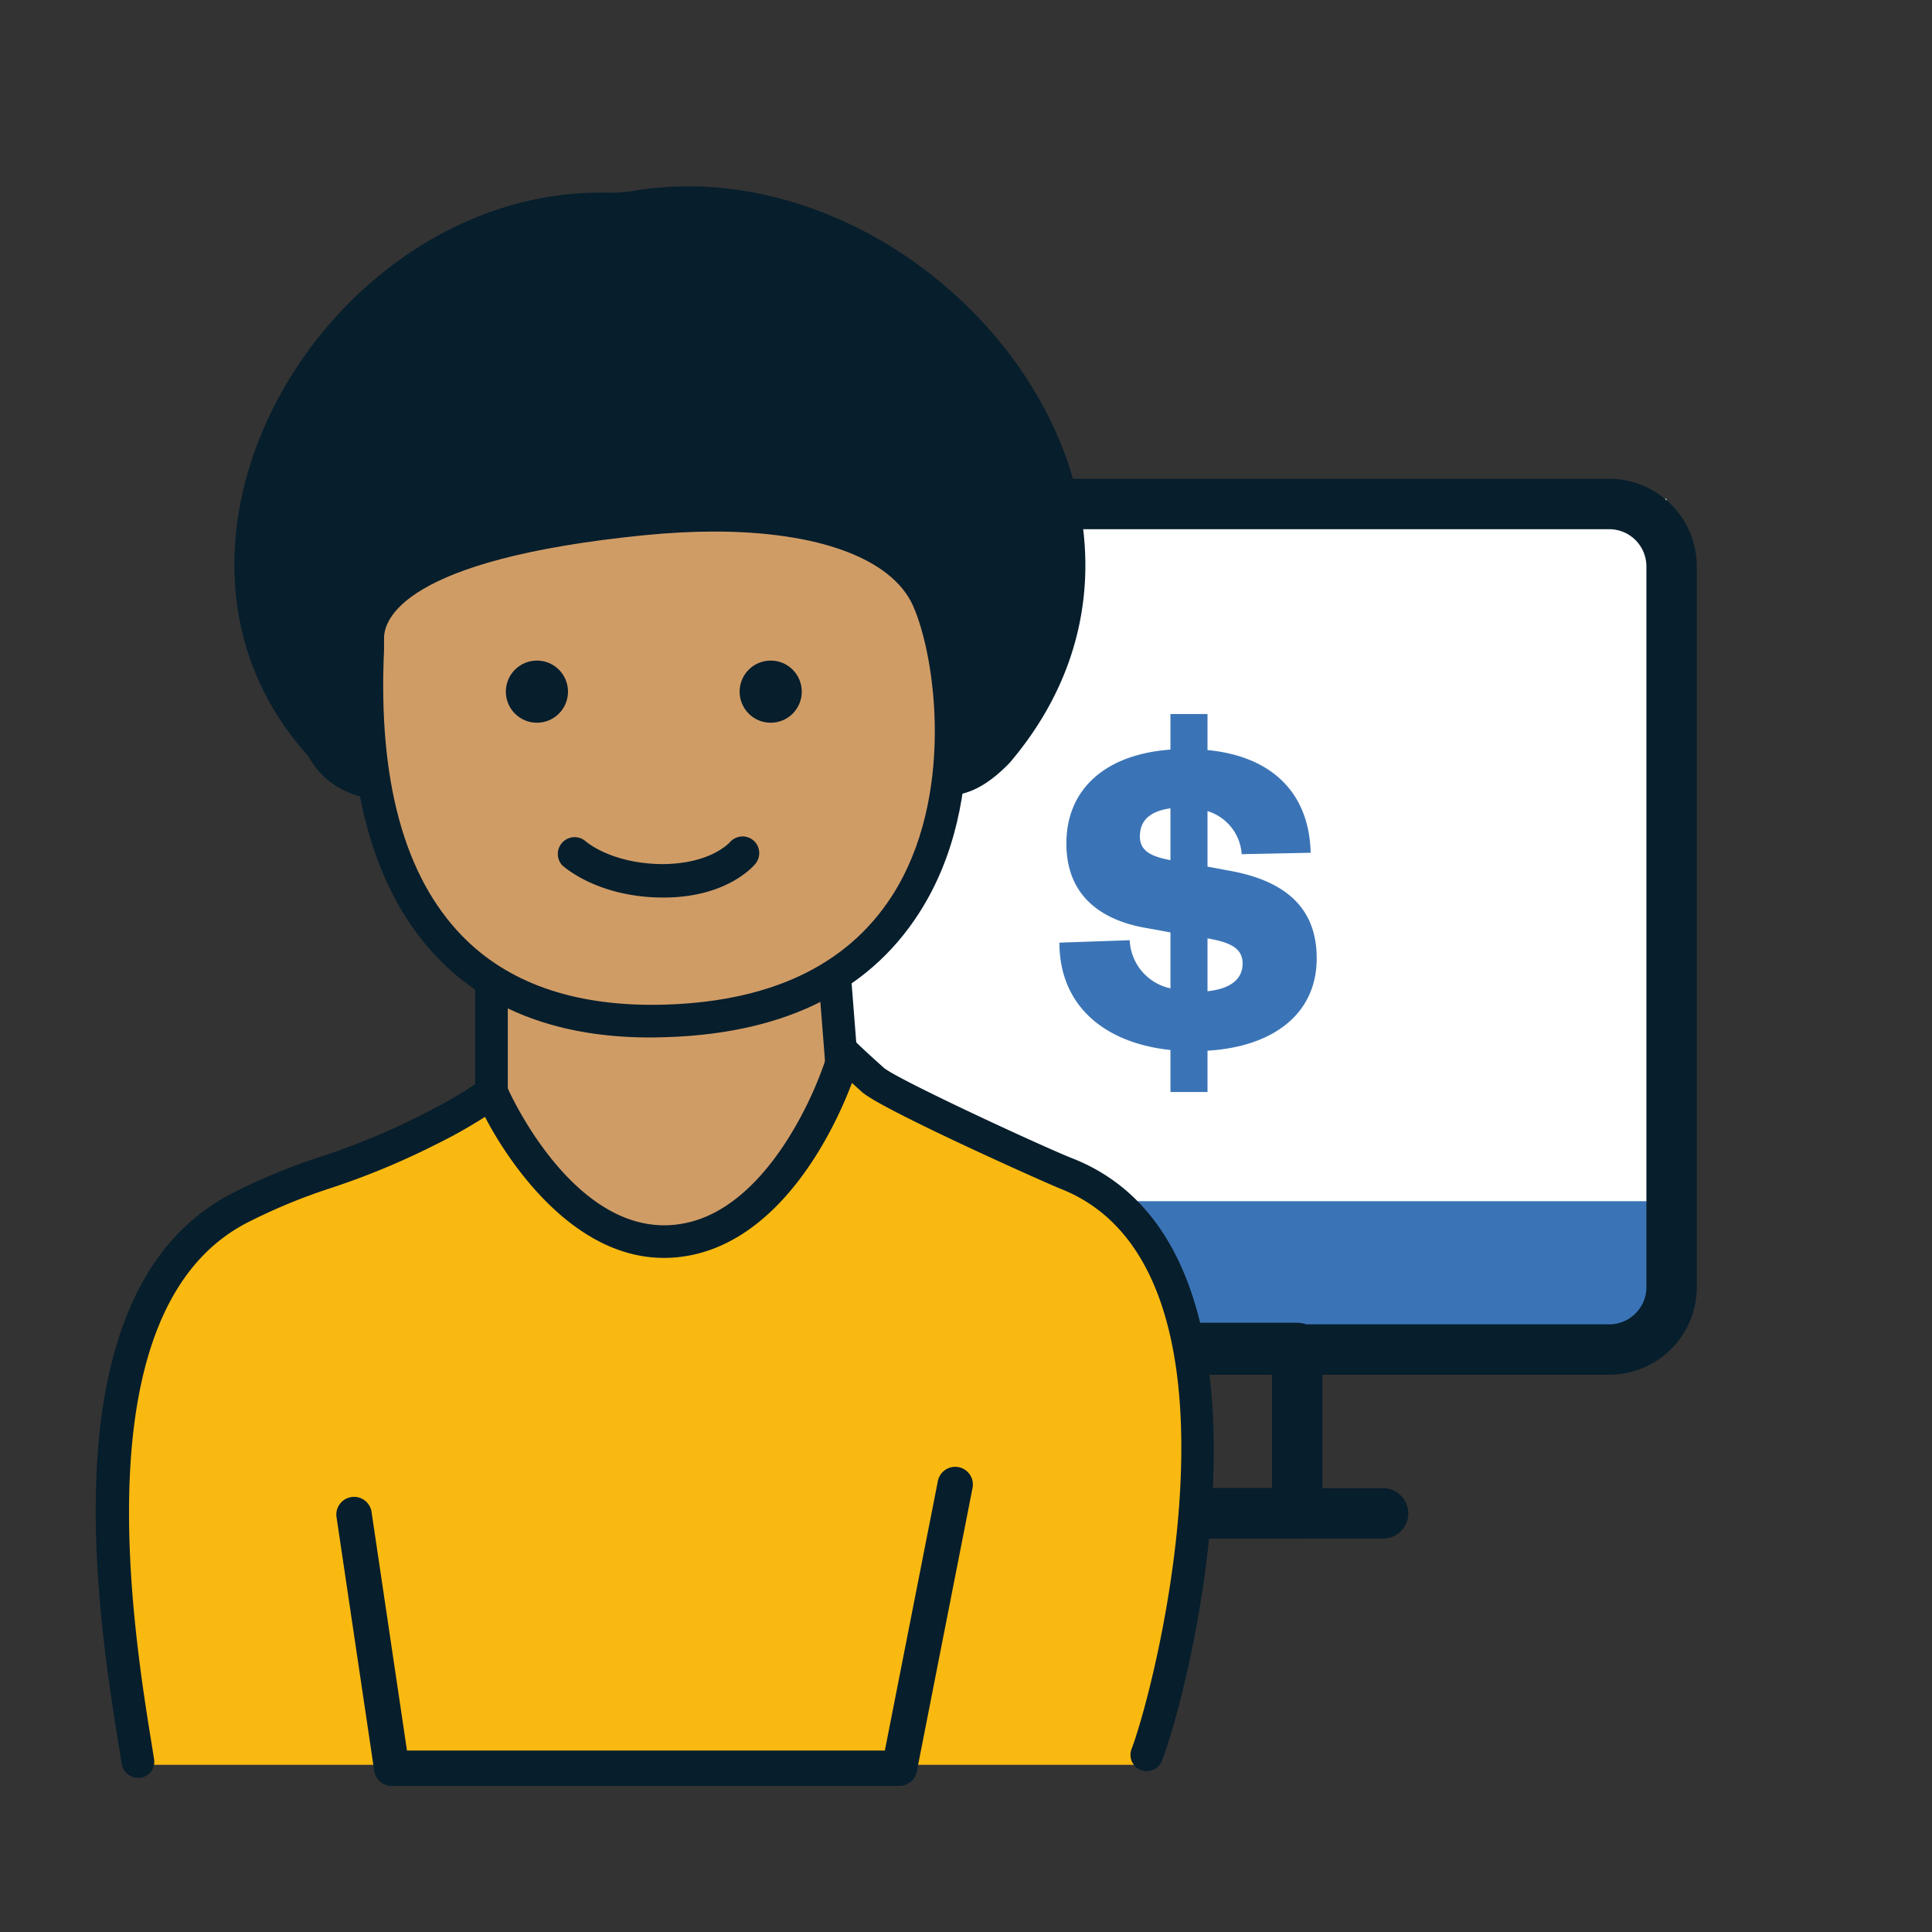
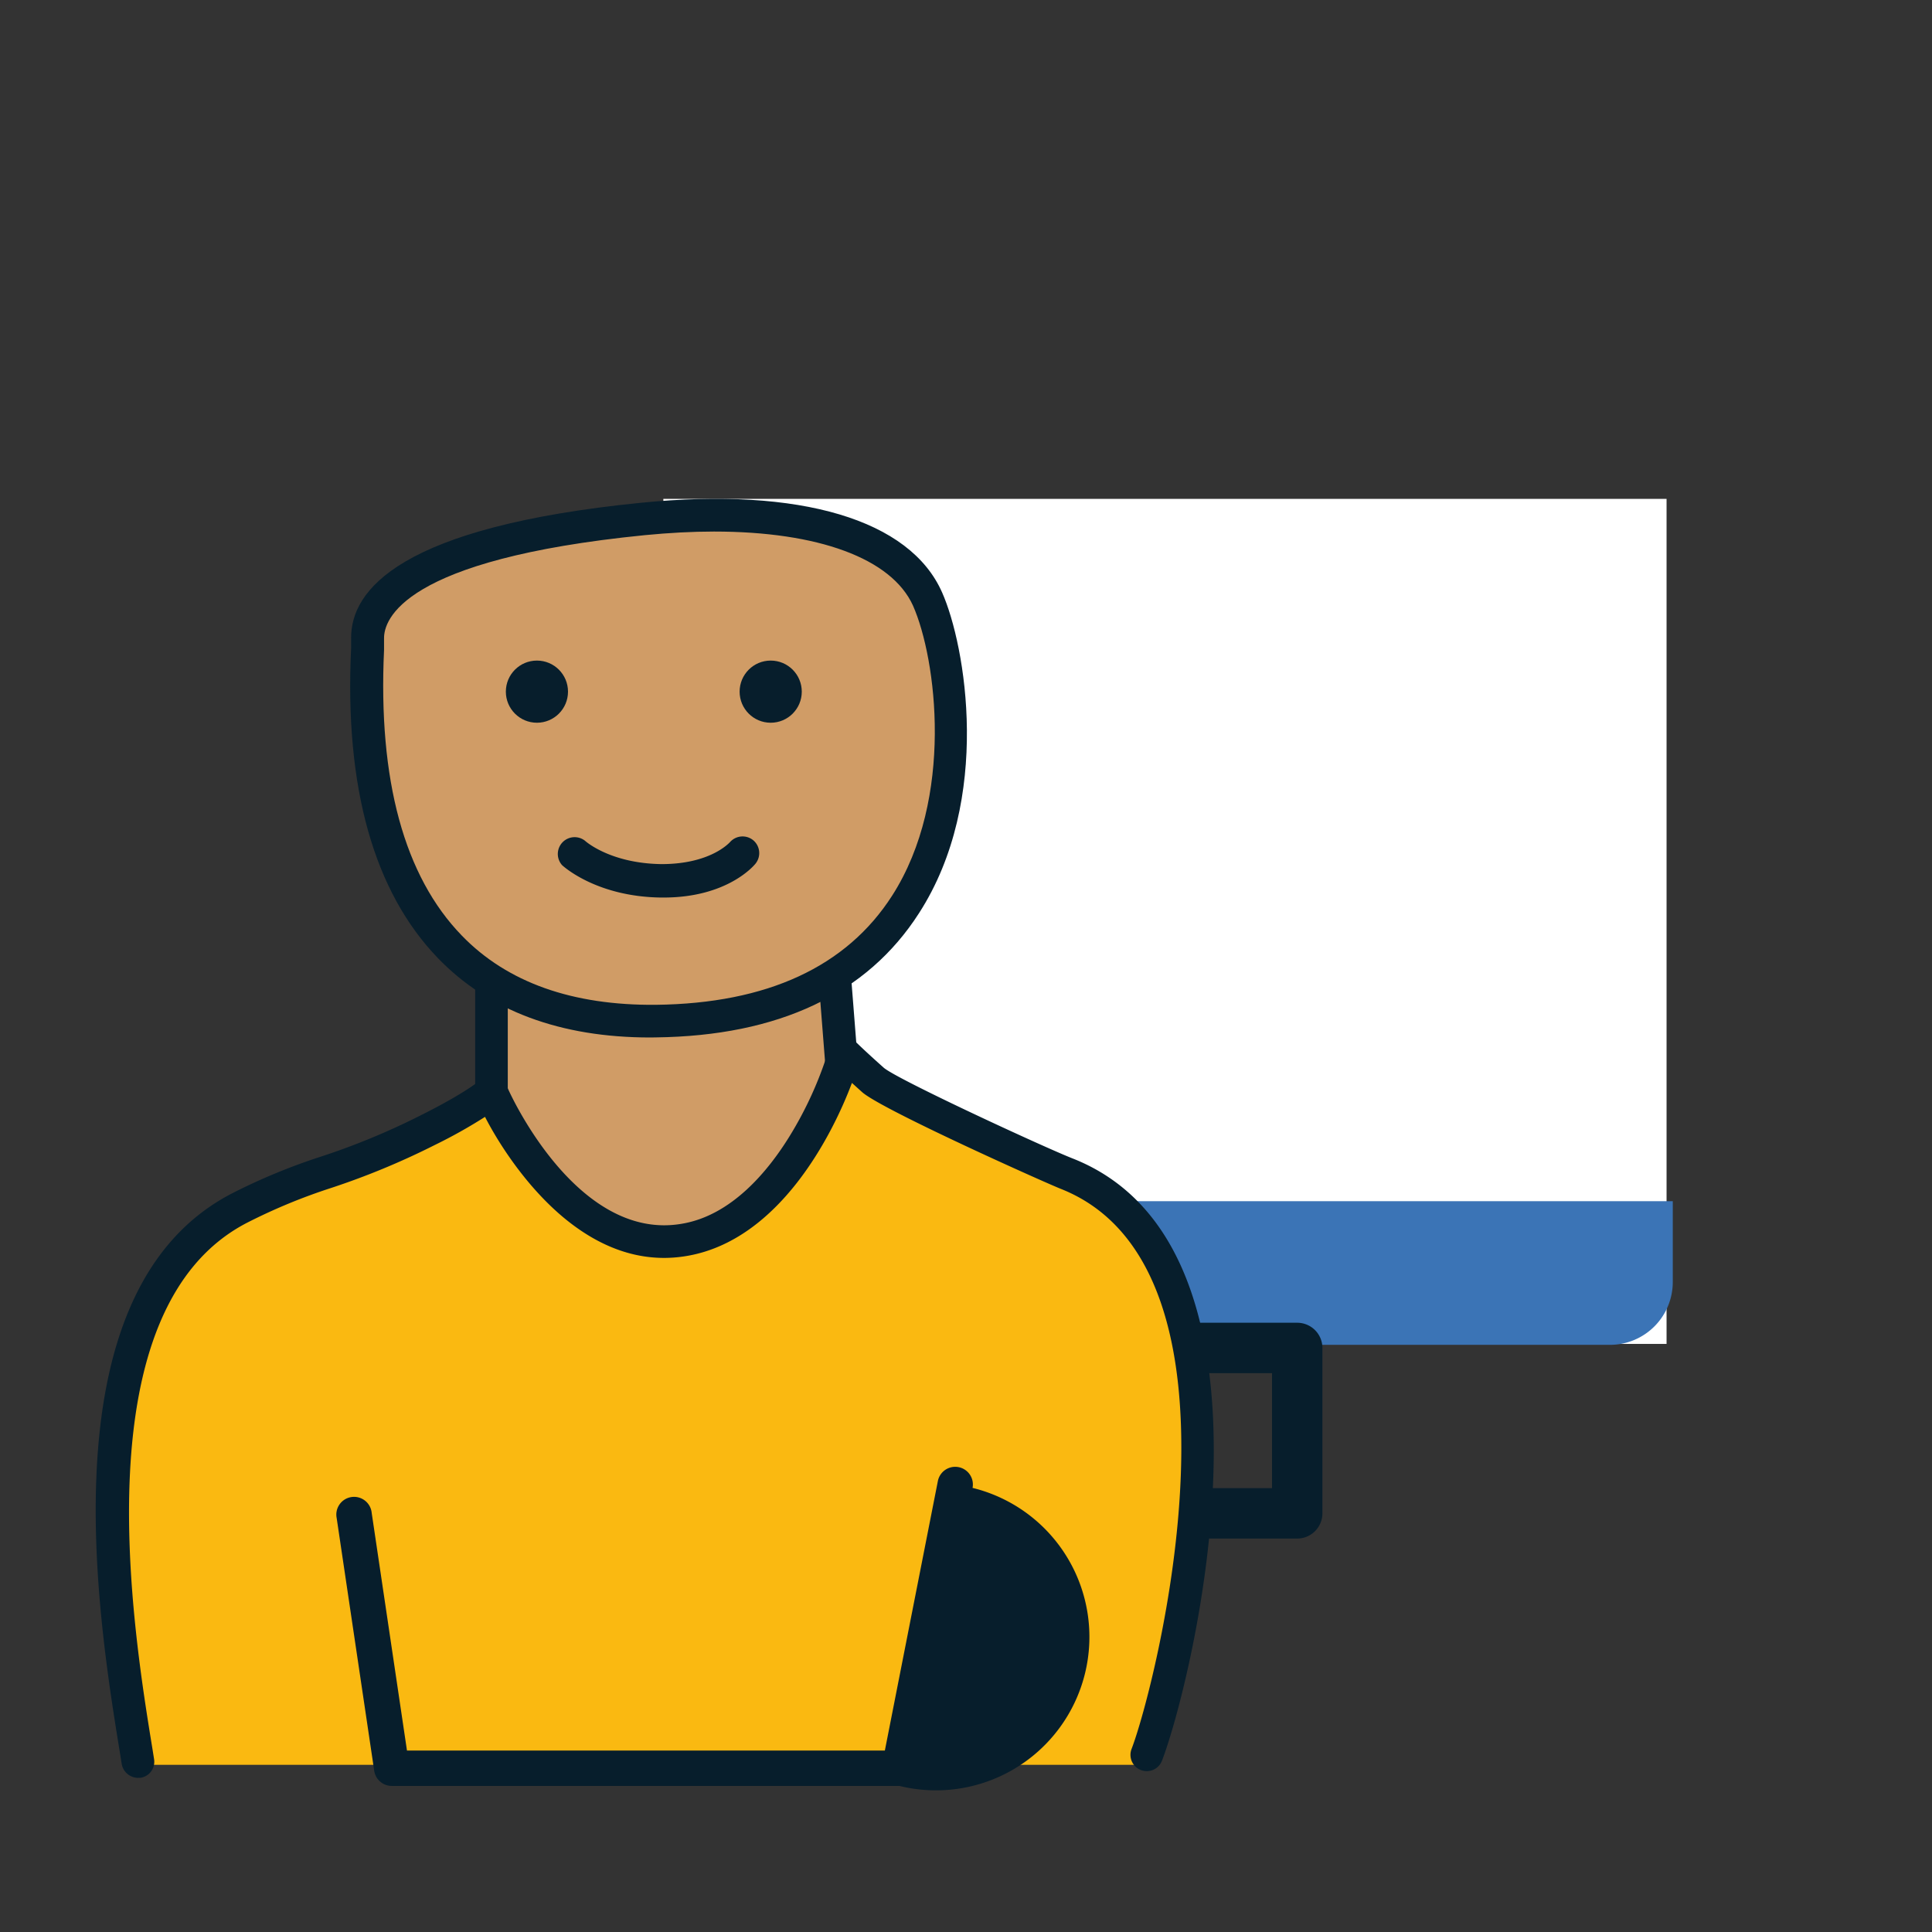
<svg xmlns="http://www.w3.org/2000/svg" viewBox="0 0 230 230">
  <rect x="0" y="0" width="230" height="230" fill="#333333" stroke="none" />
  <defs>
    <style>.cls-1{fill:#fff;}.cls-2{fill:#3b74b6;}.cls-3{fill:#071e2c;}.cls-4{fill:#d09c66;}.cls-5{fill:#fab911;}</style>
  </defs>
  <g id="Layer_1" data-name="Layer 1">
    <rect class="cls-1" x="78.97" y="59.39" width="119.43" height="100.6" />
    <path class="cls-2" d="M71.14,143h128a0,0,0,0,1,0,0v9.62a7.48,7.48,0,0,1-7.48,7.48H77.21A6.08,6.08,0,0,1,71.14,154V143A0,0,0,0,1,71.14,143Z" />
-     <path class="cls-3" d="M191.57,163.66H78.66a10.44,10.44,0,0,1-10.43-10.43V67.43A10.44,10.44,0,0,1,78.66,57H191.57A10.44,10.44,0,0,1,202,67.43v85.8A10.44,10.44,0,0,1,191.57,163.66ZM78.66,63a4.44,4.44,0,0,0-4.43,4.43v85.8a4.44,4.44,0,0,0,4.43,4.43H191.57a4.43,4.43,0,0,0,4.43-4.43V67.43A4.43,4.43,0,0,0,191.57,63Z" />
    <path class="cls-3" d="M154.43,183.16H128.8a3,3,0,0,1-3-3V160.47a3,3,0,0,1,3-3h25.63a3,3,0,0,1,3,3v19.69A3,3,0,0,1,154.43,183.16Zm-22.63-6h19.63V163.47H131.8Z" />
-     <path class="cls-3" d="M164.65,183.16H118.59a3,3,0,0,1,0-6h46.06a3,3,0,0,1,0,6Z" />
-     <path class="cls-2" d="M134.49,111.93a6.13,6.13,0,0,0,4.85,5.73V111l-2.75-.5c-5.68-.94-9.64-4-9.64-10.08,0-6.55,4.73-10.63,12.39-11.18V85h4.41v4.29c7.87.77,12.12,5.29,12.28,12.23l-8.21.17a5.76,5.76,0,0,0-4.07-5.13v6.61l2.42.45c7.27,1.26,10.58,4.79,10.58,10.46,0,6.94-5.62,10.58-13,11V130h-4.41v-5c-7.88-.83-13.22-5.29-13.22-12.78Zm4.85-9.53V96.23c-2.37.33-3.64,1.38-3.64,3.36C135.7,101.41,137.25,102,139.34,102.4Zm4.41,9.31V118c2.64-.27,4.18-1.37,4.18-3.3S146.23,112.15,143.75,111.71Z" />
    <polygon class="cls-4" points="58.16 136.94 58.96 112.28 99.52 112.28 99.52 136.94 85.2 157.61 58.16 136.94" />
    <path class="cls-5" d="M27.47,144.14c-6.14,3.84-16.91,19-13.84,38.13,1.95,12.2,3.18,27.83,3.18,27.83H136.9s8.73-31.48,4.79-46c-1.14-4.23-2.25-13-8.43-19.94-4.32-4.82-24.29-14-30.66-16.1-2.3-.76-8.44,19.94-22.24,19.94-14.88,0-18-10.46-22.23-16.87C56.6,128.81,28.58,143.44,27.47,144.14Z" />
-     <path class="cls-3" d="M120.2,90.81c-12.79,13.25-18.57-11.48-35.81-14.93C58,97.44,41.82,99.26,36.69,90c-23-25.44,2.75-67.9,35.78-67.06a14.4,14.4,0,0,0,2.78-.2C110.58,16.8,146.4,60,120.2,90.81Z" />
    <path class="cls-4" d="M43.78,76c0,3.62-4.79,46.06,34.3,45.57,40.63-.5,37.08-39.56,32.34-50.23C107,63.49,94.18,60,76.57,61.78,47.58,64.67,43.73,72.16,43.78,76Z" />
    <path class="cls-3" d="M77.42,123.51c-10.72,0-19.22-3.17-25.27-9.43C44.52,106.18,41,93.76,41.8,77.17c0-.54,0-.93,0-1.15-.07-5.8,5.86-13.31,34.54-16.17,18.92-1.88,32,2,35.82,10.69,2.78,6.28,6,24.6-2.76,38.18-6.18,9.63-16.72,14.6-31.33,14.78ZM85,63.28c-2.6,0-5.36.15-8.25.43C47.85,66.59,45.69,73.82,45.72,76h0c0,.27,0,.74,0,1.38-.72,15.48,2.4,26.93,9.26,34,5.41,5.59,13.18,8.33,23.12,8.24,13.23-.16,22.68-4.53,28.11-13,7.43-11.59,5.28-28.2,2.48-34.52C106.14,66.46,97.37,63.28,85,63.28Z" />
    <path class="cls-3" d="M16.41,211.65A2,2,0,0,1,14.49,210l-.18-1.14c-2.71-16.58-9-55.41,13.43-66.85a72.27,72.27,0,0,1,10.38-4.29A84.36,84.36,0,0,0,50,132.82c5.59-2.79,7.17-4.24,7.19-4.25a1.95,1.95,0,0,1,3.23.92c.29.71,8.31,18.38,20.78,16.19,5.9-1,10.22-6.24,12.8-10.42a44.54,44.54,0,0,0,4.61-10.13,1.94,1.94,0,0,1,3.27-1.09c.79.77,1.88,1.78,3.34,3.08,1.69,1.43,19.15,9.49,22.47,10.79,27.08,10.67,14.15,62.59,10.64,71.7a1.94,1.94,0,0,1-3.62-1.4c2.78-7.21,15.66-57.19-8.45-66.69-2-.8-21.27-9.42-23.62-11.5l-1.22-1.1c-2.33,6.21-8.64,18.66-19.55,20.58-4.62.82-9.15-.37-13.48-3.54-5.12-3.74-8.88-9.55-10.65-13a60.17,60.17,0,0,1-6,3.36,89.66,89.66,0,0,1-12.34,5.11,68.15,68.15,0,0,0-9.88,4.08c-19.95,10.15-13.71,48.37-11.36,62.76l.18,1.14a1.93,1.93,0,0,1-1.6,2.23Zm44-82.12,0,.17S60.43,129.61,60.41,129.53Z" />
    <line class="cls-1" x1="99.43" y1="116.94" x2="100.22" y2="127.12" />
    <path class="cls-3" d="M100.22,129.06a1.94,1.94,0,0,1-1.93-1.79l-.8-10.18A1.94,1.94,0,0,1,99.27,115a1.92,1.92,0,0,1,2.09,1.78l.8,10.18a1.94,1.94,0,0,1-1.79,2.08Z" />
    <path class="cls-3" d="M58.51,132.05a1.94,1.94,0,0,1-1.94-1.94V117.65a1.94,1.94,0,1,1,3.88,0v12.46A1.94,1.94,0,0,1,58.51,132.05Z" />
    <path class="cls-3" d="M79,106.85h-.31c-7.67-.1-11.6-3.7-11.77-3.85a2,2,0,0,1,2.71-2.92c.15.14,3.1,2.71,9.12,2.79,5.78,0,8-2.48,8.13-2.59a2,2,0,0,1,2.78-.26,2,2,0,0,1,.31,2.76C89.81,103,86.63,106.85,79,106.85Z" />
    <circle class="cls-3" cx="63.92" cy="82.34" r="3.7" />
    <circle class="cls-3" cx="91.75" cy="82.34" r="3.7" />
-     <polyline class="cls-5" points="42.17 180.41 46.63 210.5 107.07 210.5 113.71 176.73" />
-     <path class="cls-3" d="M107.07,212.61H46.63a2.11,2.11,0,0,1-2.08-1.8l-4.47-30.09a2.11,2.11,0,1,1,4.17-.61l4.2,28.29h56.89l6.31-32.08a2.1,2.1,0,0,1,4.13.81l-6.64,33.78A2.12,2.12,0,0,1,107.07,212.61Z" />
+     <path class="cls-3" d="M107.07,212.61H46.63a2.11,2.11,0,0,1-2.08-1.8l-4.47-30.09a2.11,2.11,0,1,1,4.17-.61l4.2,28.29h56.89l6.31-32.08a2.1,2.1,0,0,1,4.13.81A2.12,2.12,0,0,1,107.07,212.61Z" />
  </g>
</svg>